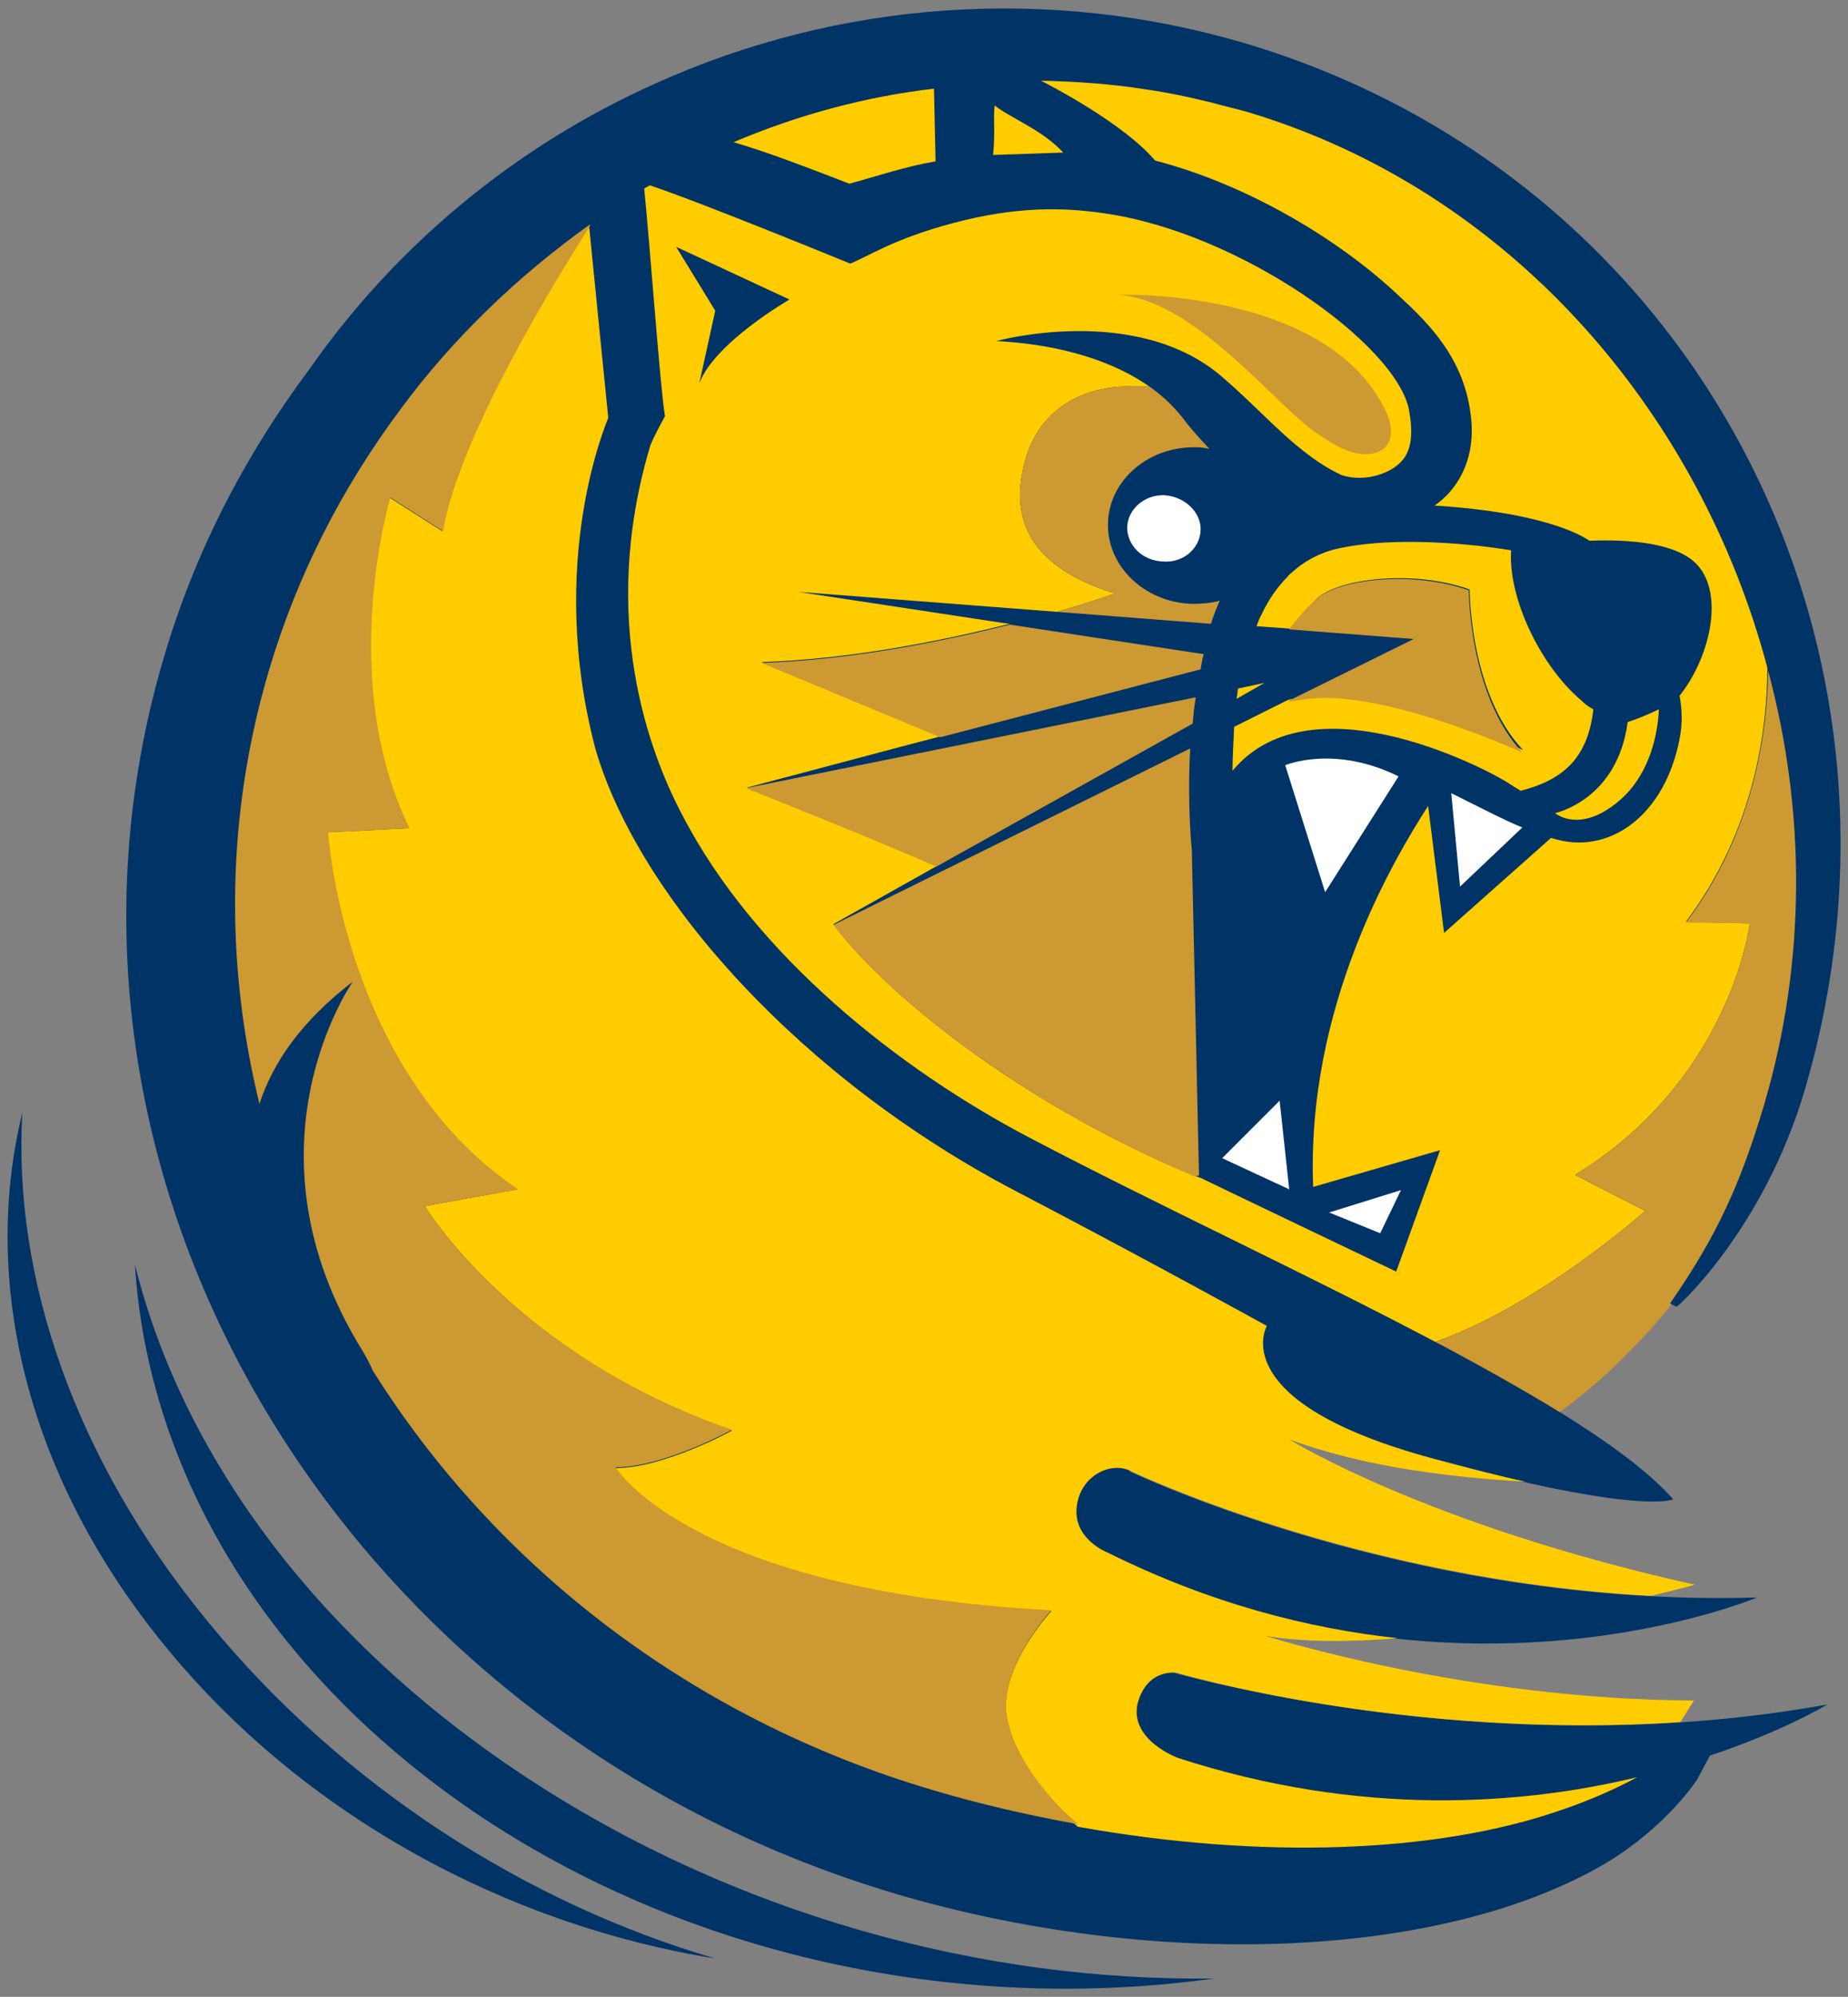
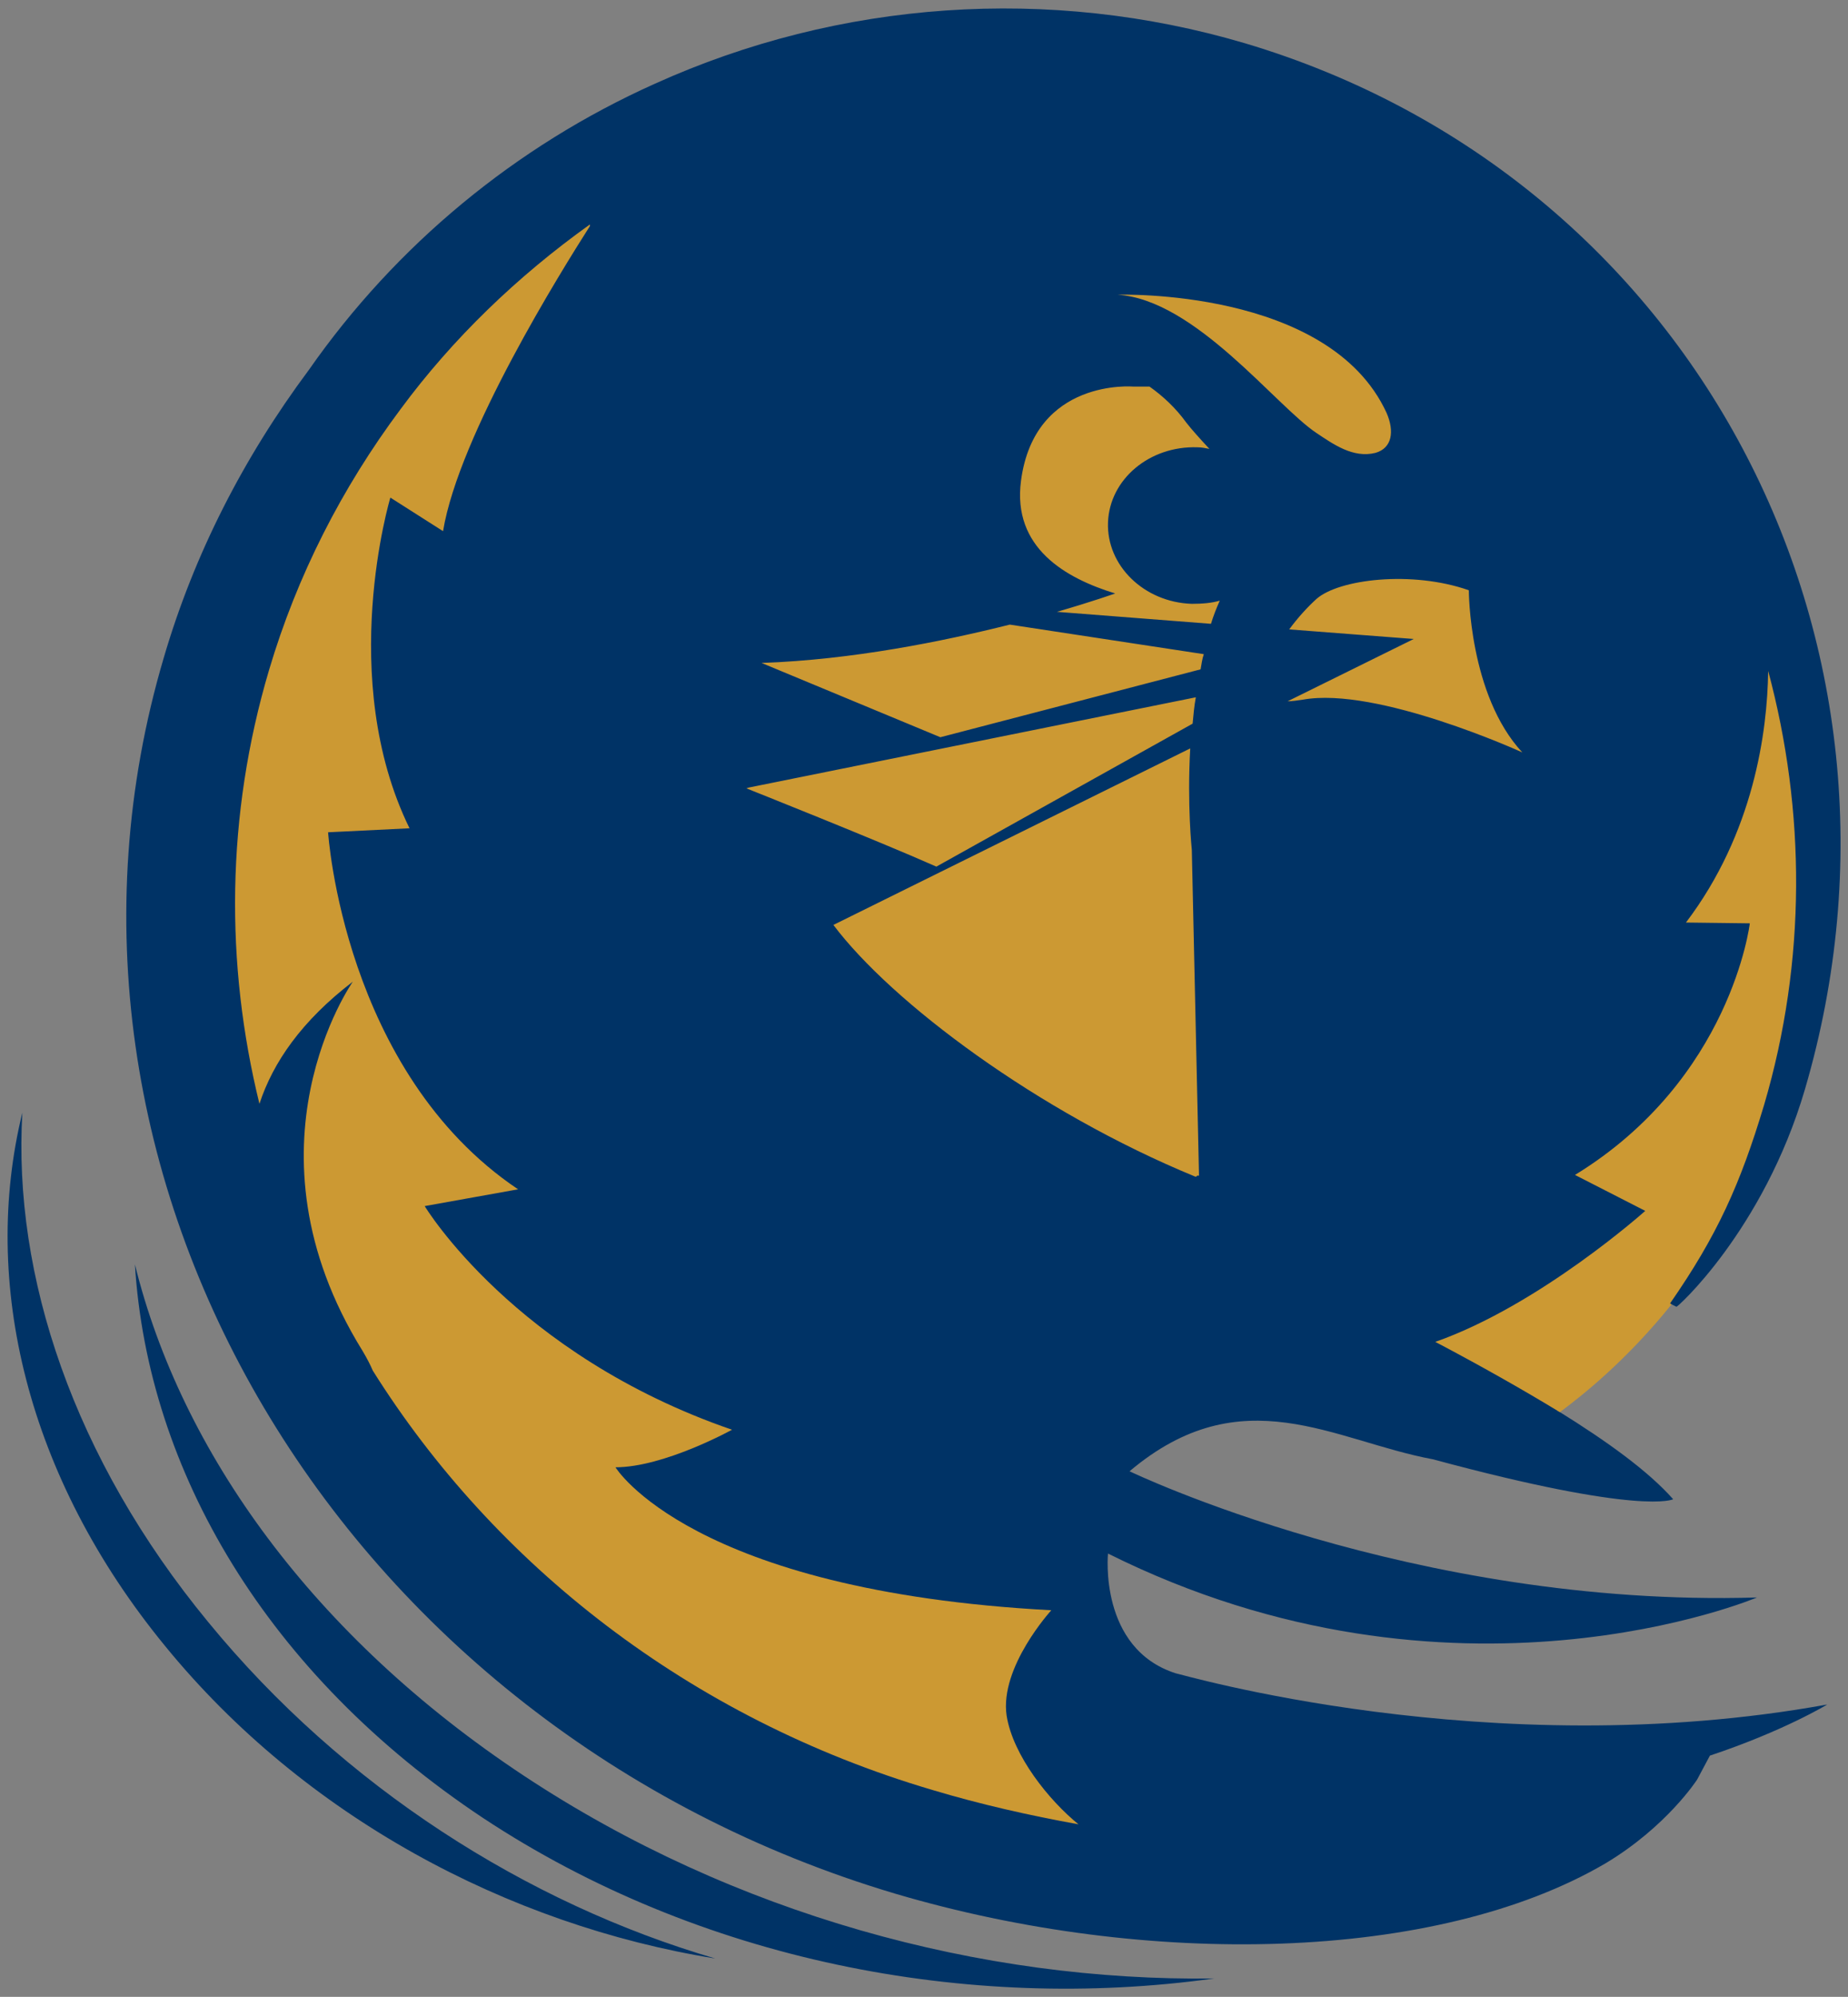
<svg xmlns="http://www.w3.org/2000/svg" x="0px" y="0px" width="231.5px" height="250px">
  <rect width="100%" height="100%" fill="#808080" stroke="none" />
  <path fill="#003366" d="M228.9,213.4c0,0-5.4,3.3-14.7,6.4l-1.6,3c0,0-3.8,5.9-11.5,10.5c-21.2,12.4-57.4,13.1-88.9,3.8  C42.5,216.4,1.4,147,20.5,82.4c3.8-13,10-25.1,18.2-36.1h0c0,0,0,0,0,0C49.6,30.7,64.6,18.3,82,10.5c0,0,0,0,0,0h0  c23.2-10.5,49.5-12.3,73.9-5.1c56.2,16.7,86.7,74.8,70.2,131c-5.2,17.7-16.3,27.6-16.1,27.2l-0.8-0.4l-14.1,13.4c0,0,0,0,0,0  c6.3,3.9,11.4,7.6,14.5,11.1c0,0-3.8,2.1-30.1-5c-12.4-2.3-23.9-10.4-38,1.5l0,0c0,0,0,0,0,0c0,0,35.5,17.1,78.6,15.8  c0,0-38,16.1-81.3-5.5c0,0-1.2,11.9,8.5,15C147.3,209.4,186.5,221.1,228.9,213.4z M16.9,158.3c1.6,25.8,16.5,51.3,43.6,69.3  c27.1,17.9,60.7,24.4,91.6,20.1c-29.1,0.4-60.2-8-86.5-25.4C39.3,204.9,22.7,181.8,16.9,158.3 M2.8,139.3  c-5.2,21.2,0.5,45.6,17.9,66.8c17.4,21.3,42.9,34.9,68.9,39.1c-23.6-6.9-46.6-21.5-63.5-42.1C9.2,182.6,1.6,159.7,2.8,139.3" />
-   <path fill="#FFCC00" d="M117,11.1l0.2,9.1c-3.6,0.6-7.5,1.9-10.8,2.8c-5.2-2-9.8-3.8-14.5-5.2C99.9,14.4,108.4,12.1,117,11.1   M147.3,209.4c0,0,28.5,8.5,63.2,6.2c0.6-0.9,1.1-1.8,1.7-2.7c-28.7-0.1-53.7-8.1-53.7-8.1c4.6,0.8,10.4,0.8,16.6,0.3  c-11.1-1.2-23.4-4.3-36.3-10.7c0,0-4.5-1.7-3.9-5.9c0.5-3.7,4.1-5.5,6.6-4.4c0,0,28.5,13.7,65.3,15.7c3.4-0.8,5.6-1.4,5.5-1.4  c-33.7-7.5-50.8-18.2-50.8-18.2c9.4,3.5,20.6,4.8,29.6,5.3c-3.3-0.7-7.1-1.7-11.6-2.9c-26.3-7.1-20.8-16.6-20.8-16.6  s-15.2-8.4-31.3-16.8c-26.7-13.9-47.3-36.6-52.8-55.4c-6.2-23.5,1.4-40.9,1.6-41.5c0,0-1.4-13.8-2.4-24c-3.5,5.5-16.4,26-18.4,38.2  l-6.6-4.2c0,0-6.9,22.6,2.4,41.4l-10.2,0.5c0,0,1.9,30,23.8,44.7L53.2,151c0,0,11.2,18.6,38.5,28.1c0,0-8.5,4.7-14.6,4.7  c0,0,9.4,15.5,54.6,17.9c0,0-6.6,7.1-5.6,13.2c0.8,5,5.3,10.6,8.9,13.8c22.8,4.1,45.1,3.4,60.9-2.2c3.5-1.2,6.6-2.6,9.2-4  c-14.5,3.5-34.7,5-57.5-2.4c0,0-6.1-2.2-5.1-6.8C142.9,211.8,144,209.3,147.3,209.4 M155.1,86.2c-0.1,0.4-0.1,0.9-0.2,1.3l3.5-2  L155.1,86.2z M211.2,115.4l8,0.2c0,0-2.3,19.5-21.9,31.5l8.8,4.5c0,0-13.2,11.8-26.3,16.4c-16.1-8.5-35.3-17.4-50.9-25.6  c-16.2-8.5-34.4-22.8-43.5-40.5c-4-7.6-10.4-24.3-4-45.9c0.1-0.6,1.9-3.9,1.9-3.9c-0.6-3.6-1.8-20.4-2.6-28.5  c0.2-0.1,0.5-0.3,0.7-0.4c6.6,2.2,25.1,9.8,25.1,9.8c2.1-0.8,5.4-3.1,13-5.1c7.6-2,13.4-2,18.8-1.2c17,2.4,36.6,16.4,38.2,24.6  c0.5,2.7,0.4,4.9-0.8,6.3c-1.4,1.7-4.7,2.8-7.6,1.9c-5.6-2.6-9.5-7.6-15.1-12.4c-10.8-9.2-28.2-4.4-28.2-4.4  c4.1,0.2,12.6,1.1,19.2,5.7c-0.6,0-1.3,0-2,0c0,0-12.4-1.1-14.1,11.8c-1.1,8.4,5.6,12.2,11.8,14.1c0,0-2.8,1-7.3,2.3L100,74.1  l25.7,3.9l0.8,0.1c-8.4,2.1-19.7,4.4-31.1,4.8l22.4,9.3l-4.6,1.2l-19.6,5.2c0,0,16.6,6.6,23.8,9.8l-13,7.3  c7.3,9.8,25.5,23.5,45.3,31.5c0.3,0.1,0.7,0.3,1,0.4c-0.3-0.1,24.2,11.6,24.2,11.6l5.5-15.2l-15.9,4.6c-0.9-22.6,10.1-41,14.4-47.7  l2,15.9l13.4-11.9c7.3,2.4,14.3-2.9,16.1-12.4c0.4-1.9,0.3-3.8,0-5.4c3.7-4.6,5.7-12.6,2.2-16.4c-2.5-2.7-8.3-3.2-13.5-3  c-1.1-0.8-6.2-3.6-19.4-4.4c2.8-1.9,5.1-5.6,4.6-10.8c-0.7-7.5-5.3-12-9.1-15.5c-7.2-6.8-18.6-13.8-30.5-16.9  c-2.7-3.2-8.5-7-14.3-10c4.4,0.1,8.8,0.4,13.2,1.1c2.8,0.4,5.6,1,8.4,1.7c1.4,0.4,2.8,0.7,4.2,1.1c32.9,9.8,56.7,37.5,65.2,69.6  C221.4,91.5,219.7,104.1,211.2,115.4z M98.9,37.5l-14.2-6.6l4.9,8L87.6,48C89.5,42.9,98.9,37.5,98.9,37.5z M198.1,87.7  c-5-4.2-9.2-12.7-8.8-18.8c-1.7-0.3-13.3-2.1-21.8-0.2c-2.2,0.5-4.2,1.6-5.7,3c-0.2,0.2-0.4,0.3-0.5,0.5c0,0,0,0,0,0  c-1.3,1.3-2.4,2.9-3.2,4.6c-0.3,0.5-0.5,1.1-0.7,1.6l4.2,0.3c1-1.3,2.4-2.8,3.4-3.8c2.8-2.5,12.1-3.6,19.1-1.1c0,0,0,13.1,6.7,20.1  c0,0-18.1-8.5-28-6.5c-0.5,0.1-1,0.1-1.4,0.2l-6.8,3.4c-0.1,2-0.2,4-0.2,5.5c10.1-12.2,33.2,0.5,34.8,1.7c0.3,0.2,0.8,0.5,1.3,0.8  c5.1-1.3,8.4-3.9,9.1-10.2C199,88.5,198.5,88.1,198.1,87.7 M133.2,19.1c-2.7-2.9-6.6-4.3-8.6-5.9c-0.2,1.6,0.1,3.4-0.2,6.2  L133.2,19.1z M202.9,100.2c4.9-4.2,4.9-11.4,4.9-11.4c-2,1-3.9,1.6-3.9,1.6c-1.3,9.8-9.1,11.4-9.1,11.4S197.9,104.5,202.9,100.2" />
  <path fill="#CC9933" d="M140,36.9c0,0,26.5-0.9,33.7,14.8c1,2.3,0.7,4.4-1.4,5c-2.8,0.7-5.3-1.1-7.4-2.5  C159.8,50.8,149.7,37.5,140,36.9 M164.9,75c-1.1,1-2.3,2.3-3.4,3.8l15.6,1.2l-15.8,7.8c0.5,0,1.2-0.1,1.9-0.2  c9.3-1.7,27.5,6.6,27.5,6.6C184,87,184,73.9,184,73.9C176.9,71.4,167.7,72.5,164.9,75 M150.8,81.9l-24.3-3.7  c-8.4,2.1-19.7,4.4-31.1,4.8l22.4,9.3l32.6-8.5C150.5,83.2,150.6,82.5,150.8,81.9 M149.4,90.6c0.1-1.1,0.2-2.2,0.4-3.3L93.8,98.6  l-0.3,0.1c0,0,16.6,6.6,23.8,9.8L149.4,90.6z M149.7,147.3c0.3,0.1,0.1-0.2,0.5-0.1l-0.9-40.8c0,0-0.6-5.6-0.2-12.7l-44.7,22.1  C111.7,125.5,130,139.2,149.7,147.3 M149.3,75.6c-6-0.2-10.7-4.8-10.5-10.2c0.2-5.4,5.2-9.6,11.2-9.4c0.5,0,1,0.1,1.5,0.2  c-1.2-1.3-2.2-2.4-2.9-3.3c-1.3-1.8-2.9-3.3-4.6-4.5c-0.6,0-1.3,0-2,0c0,0-12.4-1.1-14.1,11.8c-1.1,8.4,5.6,12.2,11.8,14.1  c0,0-2.8,1-7.3,2.3l19.3,1.5c0.3-1,0.7-2,1.1-2.9C151.8,75.5,150.6,75.6,149.3,75.6 M219.2,115.6c0,0-2.3,19.5-21.9,31.5l8.8,4.5  c0,0-13.2,11.8-26.3,16.4c5.7,3,11,6,15.6,8.8c2.7-2,8.3-6.4,14-13.5l-0.2-0.1c5.9-8.5,8.8-14.9,11.8-24.9c5.3-18,5.2-36.8,0.5-54.3  c-0.1,7.6-1.8,20.3-10.3,31.5L219.2,115.6z M126.1,214.8c-0.9-6.1,5.6-13.2,5.6-13.2c-45.2-2.4-54.6-17.9-54.6-17.9  c6.1,0,14.6-4.7,14.6-4.7C64.4,169.6,53.2,151,53.2,151l11.7-2.1c-21.9-14.7-23.8-44.7-23.8-44.7l10.2-0.5  c-9.2-18.8-2.4-41.4-2.4-41.4l6.6,4.2c2-12.1,14.9-32.7,18.4-38.2c0-0.1,0-0.1,0-0.2c-9.1,6.5-17.2,14.3-23.7,23.1  c-7.4,9.9-13,20.9-16.5,32.7c-5.4,18.2-5.5,36.8-1.2,54.3c1.7-5.2,5.3-10.4,11.7-15.3c0,0-14.6,20.7,1.2,46.2c0.6,1,1,1.8,1.3,2.5  c15.2,24.2,39.6,43.5,70.1,52.5c6,1.8,12.2,3.2,18.3,4.3C131.4,225.4,126.9,219.8,126.1,214.8" />
-   <path fill="#FFFFFF" d="M150.4,66.4c-0.1,2.3-2.2,4.1-4.7,3.9c-2.6-0.1-4.5-2-4.5-4.3c0.1-2.3,2.2-4.1,4.7-4  C148.5,62.2,150.5,64.2,150.4,66.4z M166.5,151.8l6.4,2.6l2.6-5.4L166.5,151.8z M160.3,137.8l-7.2,7.2l8.4,3.9L160.3,137.8z   M181.8,99.3l1.1,11.7l7.8-7.4C188.5,102.7,186,101.4,181.8,99.3z M161,95.8l5,15.9l9.2-14.5C167.1,93.2,161,95.8,161,95.8z" />
</svg>